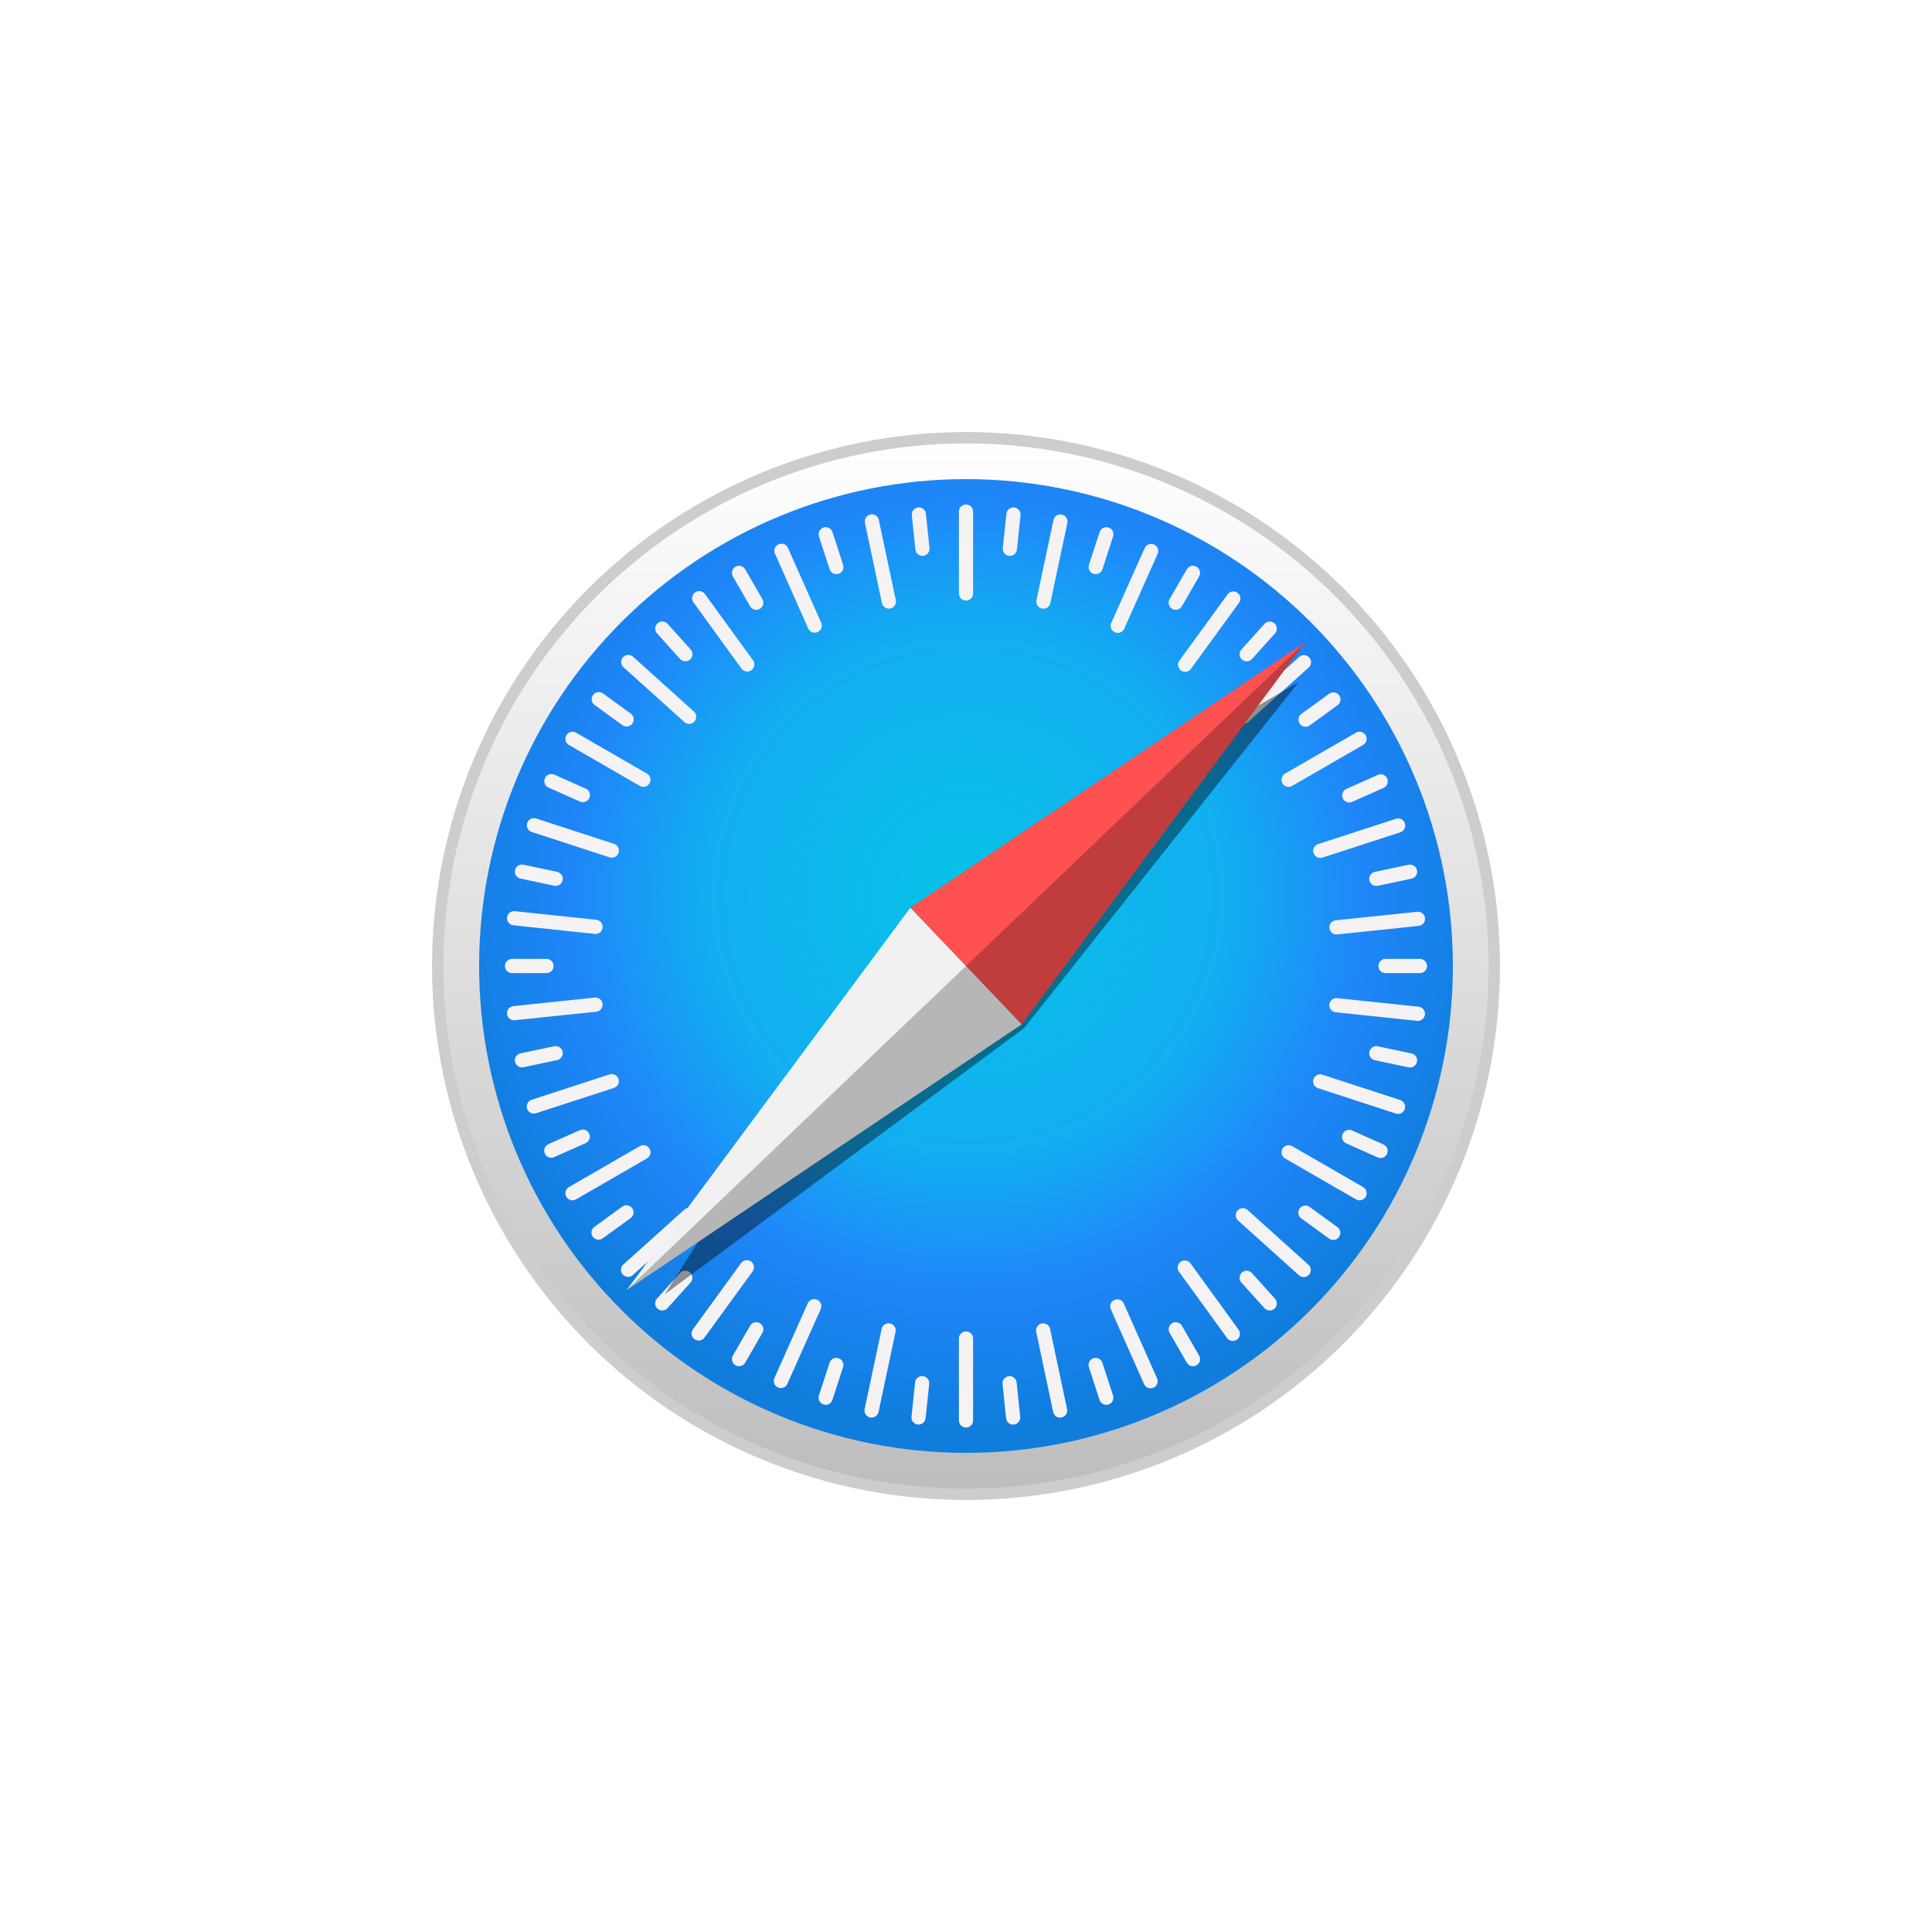
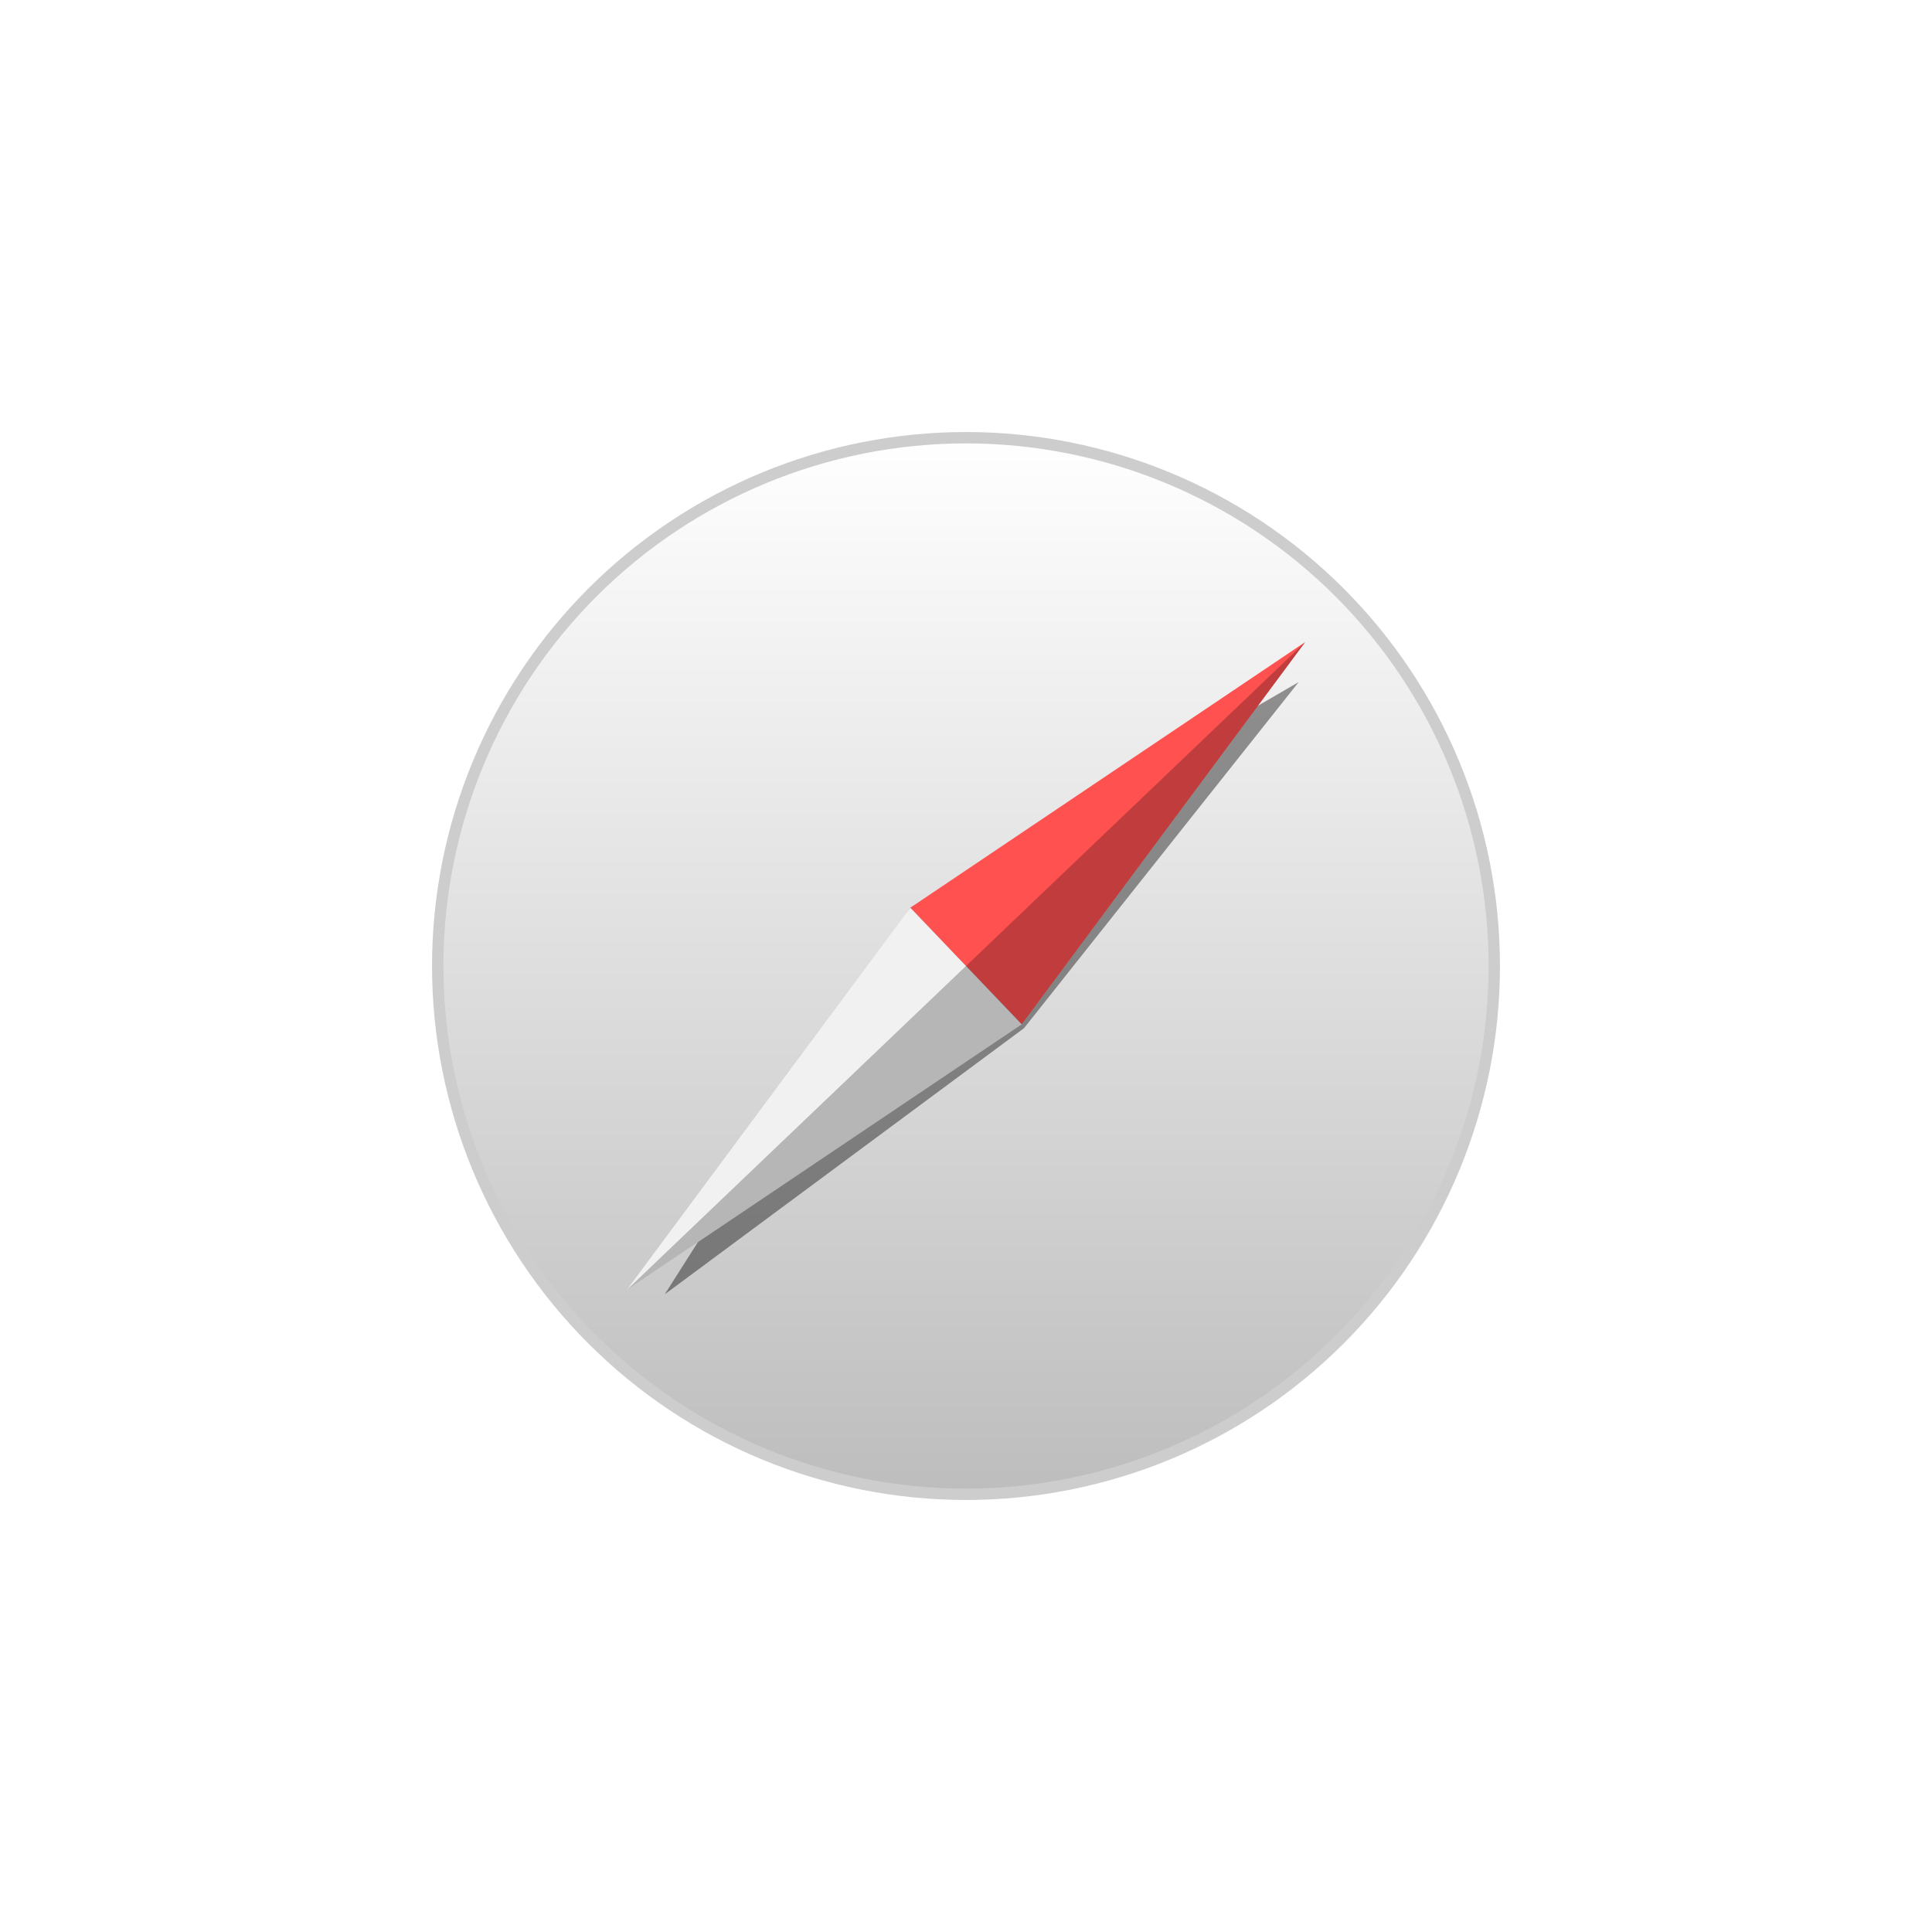
<svg xmlns="http://www.w3.org/2000/svg" width="128" height="128" viewBox="0 0 128 128" fill="none">
  <path d="M99 64C99 73.283 95.312 82.185 88.749 88.749C82.185 95.312 73.282 99 64 99C54.717 99 45.815 95.312 39.251 88.749C32.688 82.185 29 73.283 29 64C29 54.717 32.688 45.815 39.251 39.251C45.815 32.688 54.717 29 64 29C73.282 29 82.185 32.688 88.749 39.251C95.312 45.815 99 54.717 99 64Z" fill="url(#paint0_linear_247_26)" stroke="#CDCDCD" stroke-width="0.754" stroke-linecap="round" stroke-linejoin="round" />
-   <path d="M96.257 64C96.257 72.555 92.859 80.76 86.809 86.809C80.76 92.859 72.555 96.257 64 96.257C55.445 96.257 47.24 92.859 41.191 86.809C35.141 80.76 31.743 72.555 31.743 64C31.743 55.445 35.141 47.24 41.191 41.191C47.24 35.141 55.445 31.742 64 31.742C72.555 31.742 80.76 35.141 86.809 41.19C92.859 47.24 96.257 55.445 96.257 64Z" fill="url(#paint1_radial_247_26)" />
-   <path d="M64 33.425C63.938 33.425 63.877 33.437 63.82 33.46C63.763 33.484 63.711 33.518 63.667 33.562C63.623 33.606 63.589 33.658 63.565 33.715C63.542 33.772 63.529 33.833 63.53 33.895V39.32C63.529 39.382 63.542 39.443 63.565 39.5C63.589 39.557 63.623 39.609 63.667 39.653C63.711 39.696 63.763 39.731 63.82 39.755C63.877 39.778 63.938 39.79 64 39.79C64.062 39.79 64.123 39.778 64.18 39.755C64.237 39.731 64.289 39.696 64.333 39.653C64.377 39.609 64.411 39.557 64.435 39.5C64.458 39.443 64.47 39.382 64.47 39.32V33.895C64.47 33.833 64.458 33.772 64.435 33.715C64.411 33.658 64.376 33.606 64.333 33.562C64.289 33.518 64.237 33.484 64.18 33.46C64.123 33.437 64.062 33.425 64 33.425ZM60.923 33.619C60.892 33.616 60.859 33.616 60.828 33.62C60.766 33.626 60.707 33.644 60.652 33.674C60.598 33.703 60.55 33.743 60.511 33.791C60.472 33.839 60.443 33.894 60.425 33.953C60.408 34.013 60.402 34.075 60.409 34.136L60.646 36.406C60.652 36.467 60.67 36.527 60.7 36.581C60.729 36.635 60.769 36.683 60.817 36.722C60.865 36.761 60.92 36.79 60.98 36.808C61.039 36.825 61.101 36.831 61.162 36.825C61.224 36.818 61.283 36.8 61.338 36.77C61.392 36.741 61.44 36.701 61.479 36.653C61.518 36.605 61.547 36.55 61.565 36.491C61.582 36.431 61.588 36.369 61.581 36.308L61.344 34.038C61.333 33.931 61.285 33.83 61.209 33.754C61.132 33.677 61.031 33.63 60.923 33.619ZM67.098 33.621C66.99 33.632 66.889 33.679 66.813 33.756C66.736 33.832 66.688 33.933 66.677 34.041L66.438 36.31C66.432 36.371 66.437 36.433 66.455 36.493C66.472 36.552 66.501 36.607 66.54 36.655C66.579 36.703 66.627 36.743 66.681 36.773C66.736 36.802 66.795 36.821 66.857 36.827C66.918 36.833 66.981 36.828 67.04 36.81C67.099 36.793 67.154 36.764 67.202 36.725C67.25 36.686 67.29 36.638 67.32 36.584C67.349 36.529 67.367 36.47 67.374 36.408L67.612 34.139C67.619 34.077 67.613 34.015 67.596 33.956C67.578 33.897 67.549 33.841 67.51 33.793C67.471 33.745 67.423 33.706 67.369 33.676C67.315 33.647 67.255 33.628 67.194 33.622C67.162 33.619 67.13 33.618 67.098 33.621ZM57.763 34.077C57.693 34.078 57.624 34.093 57.561 34.124C57.498 34.154 57.443 34.198 57.399 34.252C57.355 34.306 57.324 34.37 57.307 34.438C57.291 34.506 57.291 34.577 57.305 34.645L58.428 39.952C58.441 40.013 58.466 40.07 58.501 40.121C58.535 40.172 58.58 40.216 58.632 40.249C58.684 40.283 58.742 40.306 58.802 40.317C58.863 40.329 58.926 40.328 58.986 40.315C59.047 40.302 59.104 40.278 59.155 40.243C59.206 40.208 59.249 40.163 59.283 40.111C59.317 40.06 59.34 40.002 59.351 39.941C59.363 39.88 59.362 39.818 59.349 39.758L58.225 34.45C58.203 34.344 58.145 34.249 58.061 34.181C57.976 34.113 57.871 34.077 57.763 34.077ZM70.259 34.082C70.15 34.081 70.045 34.118 69.961 34.185C69.876 34.254 69.818 34.349 69.796 34.455L68.668 39.761C68.655 39.821 68.654 39.884 68.666 39.945C68.677 40.005 68.7 40.063 68.734 40.115C68.767 40.167 68.811 40.212 68.862 40.246C68.913 40.282 68.97 40.306 69.031 40.319C69.091 40.332 69.154 40.333 69.214 40.321C69.275 40.31 69.333 40.287 69.385 40.254C69.437 40.22 69.481 40.176 69.516 40.125C69.551 40.074 69.576 40.017 69.588 39.956L70.716 34.65C70.731 34.582 70.73 34.511 70.714 34.443C70.698 34.375 70.666 34.312 70.623 34.257C70.579 34.203 70.523 34.159 70.46 34.129C70.397 34.098 70.328 34.082 70.259 34.082ZM54.746 34.928C54.684 34.922 54.62 34.93 54.561 34.95C54.502 34.969 54.447 34.999 54.401 35.039C54.353 35.079 54.315 35.128 54.287 35.183C54.259 35.238 54.242 35.298 54.237 35.36C54.232 35.421 54.24 35.483 54.259 35.542L54.964 37.712C54.983 37.771 55.013 37.826 55.053 37.873C55.093 37.92 55.142 37.958 55.197 37.986C55.252 38.015 55.313 38.032 55.374 38.036C55.436 38.041 55.498 38.034 55.556 38.014C55.615 37.995 55.67 37.965 55.717 37.925C55.764 37.885 55.803 37.836 55.831 37.781C55.859 37.726 55.876 37.666 55.88 37.604C55.885 37.542 55.878 37.48 55.858 37.422L55.153 35.252C55.125 35.163 55.071 35.086 54.999 35.028C54.926 34.971 54.839 34.936 54.746 34.928ZM73.258 34.929C73.166 34.937 73.078 34.972 73.005 35.029C72.933 35.087 72.879 35.165 72.851 35.253L72.145 37.423C72.126 37.481 72.119 37.543 72.124 37.605C72.128 37.667 72.145 37.727 72.173 37.782C72.201 37.837 72.24 37.886 72.287 37.926C72.334 37.966 72.388 37.996 72.447 38.015C72.506 38.035 72.568 38.042 72.629 38.037C72.691 38.032 72.751 38.016 72.806 37.987C72.861 37.959 72.91 37.921 72.95 37.874C72.99 37.827 73.021 37.772 73.04 37.714L73.746 35.543C73.765 35.484 73.772 35.423 73.767 35.361C73.763 35.299 73.746 35.239 73.718 35.184C73.69 35.129 73.651 35.08 73.604 35.04C73.557 35 73.502 34.97 73.444 34.951C73.384 34.931 73.321 34.924 73.258 34.929ZM51.764 36.02C51.701 36.021 51.639 36.035 51.581 36.06C51.525 36.085 51.474 36.121 51.431 36.166C51.389 36.211 51.355 36.264 51.333 36.321C51.311 36.379 51.3 36.44 51.302 36.502C51.304 36.564 51.317 36.625 51.343 36.681L53.546 41.638C53.571 41.695 53.607 41.746 53.652 41.788C53.696 41.831 53.749 41.864 53.807 41.886C53.864 41.909 53.926 41.919 53.988 41.918C54.049 41.916 54.11 41.902 54.167 41.877C54.223 41.852 54.274 41.816 54.317 41.771C54.359 41.727 54.393 41.674 54.415 41.616C54.437 41.559 54.448 41.497 54.446 41.435C54.444 41.373 54.431 41.313 54.406 41.256L52.202 36.299C52.165 36.215 52.103 36.143 52.025 36.093C51.947 36.043 51.856 36.018 51.764 36.02ZM76.274 36.036C76.182 36.034 76.091 36.06 76.013 36.109C75.935 36.159 75.873 36.231 75.835 36.315L73.626 41.269C73.6 41.326 73.586 41.386 73.585 41.448C73.583 41.51 73.593 41.572 73.615 41.629C73.638 41.687 73.671 41.74 73.713 41.785C73.756 41.829 73.807 41.865 73.864 41.89C73.92 41.916 73.981 41.929 74.042 41.931C74.104 41.933 74.166 41.922 74.223 41.9C74.281 41.878 74.334 41.845 74.379 41.802C74.424 41.76 74.459 41.709 74.484 41.652L76.695 36.698C76.72 36.642 76.734 36.581 76.736 36.519C76.737 36.458 76.727 36.396 76.705 36.338C76.683 36.281 76.649 36.228 76.607 36.183C76.564 36.138 76.513 36.102 76.457 36.077C76.399 36.052 76.337 36.038 76.274 36.036ZM48.995 37.484C48.902 37.478 48.808 37.499 48.727 37.547C48.674 37.578 48.627 37.618 48.589 37.667C48.551 37.717 48.524 37.773 48.508 37.832C48.492 37.892 48.488 37.954 48.496 38.015C48.504 38.077 48.524 38.136 48.555 38.189L49.696 40.165C49.727 40.219 49.768 40.266 49.817 40.303C49.866 40.341 49.922 40.369 49.981 40.385C50.041 40.401 50.103 40.405 50.165 40.397C50.226 40.389 50.285 40.368 50.339 40.337C50.392 40.307 50.439 40.266 50.477 40.217C50.514 40.167 50.542 40.112 50.558 40.052C50.574 39.992 50.578 39.93 50.57 39.869C50.562 39.807 50.542 39.748 50.511 39.695L49.37 37.719C49.331 37.652 49.277 37.596 49.212 37.555C49.147 37.514 49.072 37.49 48.995 37.484ZM79.005 37.484C78.928 37.49 78.853 37.514 78.788 37.555C78.723 37.596 78.669 37.652 78.63 37.719L77.489 39.695C77.458 39.748 77.438 39.807 77.43 39.869C77.422 39.93 77.426 39.992 77.442 40.052C77.458 40.112 77.486 40.168 77.523 40.217C77.561 40.266 77.608 40.307 77.662 40.337C77.715 40.368 77.774 40.389 77.835 40.397C77.897 40.405 77.959 40.401 78.019 40.385C78.078 40.369 78.134 40.341 78.183 40.303C78.232 40.266 78.273 40.219 78.304 40.165L79.445 38.189C79.476 38.136 79.496 38.077 79.504 38.015C79.513 37.954 79.508 37.892 79.492 37.832C79.476 37.772 79.449 37.716 79.411 37.667C79.374 37.618 79.326 37.577 79.273 37.547C79.192 37.499 79.098 37.478 79.005 37.484ZM46.307 39.161C46.213 39.164 46.122 39.196 46.047 39.251C45.996 39.287 45.954 39.333 45.922 39.385C45.889 39.438 45.868 39.496 45.858 39.557C45.848 39.619 45.851 39.681 45.865 39.741C45.88 39.801 45.906 39.858 45.942 39.908L49.127 44.299C49.164 44.349 49.209 44.391 49.262 44.424C49.315 44.456 49.373 44.478 49.434 44.487C49.495 44.497 49.558 44.495 49.618 44.48C49.678 44.466 49.734 44.44 49.784 44.403C49.834 44.367 49.877 44.321 49.909 44.269C49.942 44.216 49.963 44.157 49.973 44.096C49.983 44.035 49.98 43.973 49.966 43.913C49.951 43.853 49.925 43.796 49.889 43.746L46.703 39.355C46.658 39.293 46.599 39.242 46.529 39.209C46.46 39.175 46.384 39.158 46.307 39.161ZM81.727 39.185C81.65 39.182 81.573 39.198 81.504 39.232C81.435 39.266 81.375 39.316 81.33 39.379L78.139 43.765C78.102 43.815 78.076 43.872 78.061 43.932C78.047 43.992 78.044 44.054 78.054 44.115C78.064 44.176 78.085 44.235 78.118 44.288C78.15 44.34 78.192 44.386 78.242 44.422C78.292 44.459 78.349 44.485 78.409 44.5C78.469 44.514 78.531 44.517 78.592 44.507C78.653 44.498 78.712 44.476 78.765 44.444C78.817 44.411 78.863 44.369 78.899 44.319L82.091 39.932C82.127 39.882 82.153 39.826 82.168 39.766C82.182 39.706 82.185 39.643 82.175 39.582C82.165 39.521 82.144 39.463 82.112 39.41C82.079 39.357 82.037 39.312 81.987 39.275C81.911 39.22 81.821 39.188 81.727 39.185ZM43.904 41.176C43.842 41.173 43.78 41.182 43.722 41.203C43.664 41.223 43.61 41.255 43.564 41.297C43.518 41.338 43.481 41.388 43.454 41.444C43.428 41.5 43.412 41.56 43.409 41.622C43.406 41.684 43.415 41.745 43.435 41.803C43.456 41.862 43.488 41.915 43.529 41.961L45.056 43.657C45.097 43.703 45.148 43.741 45.203 43.767C45.259 43.794 45.319 43.809 45.381 43.813C45.443 43.816 45.505 43.807 45.563 43.786C45.621 43.766 45.675 43.733 45.72 43.692C45.766 43.651 45.804 43.601 45.831 43.545C45.857 43.489 45.873 43.429 45.876 43.367C45.879 43.305 45.87 43.244 45.849 43.185C45.829 43.127 45.797 43.074 45.755 43.028L44.229 41.332C44.187 41.286 44.138 41.248 44.082 41.222C44.026 41.195 43.965 41.18 43.904 41.176ZM84.1 41.18C83.975 41.186 83.858 41.242 83.775 41.335L82.248 43.031C82.207 43.077 82.174 43.13 82.154 43.188C82.133 43.247 82.124 43.309 82.127 43.37C82.13 43.432 82.146 43.492 82.172 43.548C82.199 43.604 82.237 43.654 82.283 43.695C82.329 43.737 82.382 43.769 82.44 43.789C82.499 43.81 82.56 43.819 82.622 43.816C82.684 43.813 82.744 43.797 82.8 43.77C82.856 43.744 82.906 43.706 82.947 43.66L84.474 41.965C84.515 41.919 84.547 41.865 84.568 41.807C84.589 41.749 84.598 41.687 84.594 41.625C84.591 41.564 84.576 41.503 84.549 41.447C84.522 41.392 84.485 41.342 84.439 41.3C84.393 41.259 84.34 41.227 84.281 41.206C84.223 41.185 84.161 41.176 84.1 41.18ZM41.6 43.389C41.539 43.392 41.478 43.407 41.423 43.434C41.367 43.461 41.317 43.498 41.276 43.544C41.234 43.59 41.202 43.644 41.182 43.702C41.161 43.76 41.152 43.822 41.155 43.883C41.158 43.945 41.174 44.006 41.2 44.062C41.227 44.117 41.265 44.167 41.311 44.208L45.342 47.838C45.388 47.879 45.442 47.911 45.5 47.932C45.558 47.953 45.62 47.962 45.682 47.958C45.743 47.955 45.804 47.94 45.86 47.913C45.915 47.886 45.965 47.849 46.007 47.803C46.048 47.757 46.08 47.703 46.101 47.645C46.121 47.587 46.13 47.525 46.127 47.464C46.124 47.402 46.109 47.342 46.082 47.286C46.055 47.23 46.018 47.18 45.972 47.139L41.94 43.509C41.894 43.468 41.84 43.436 41.782 43.415C41.724 43.395 41.662 43.385 41.6 43.389ZM86.414 43.405C86.352 43.401 86.29 43.41 86.232 43.431C86.174 43.451 86.12 43.483 86.074 43.525L82.04 47.151C81.994 47.193 81.957 47.243 81.93 47.298C81.903 47.354 81.888 47.414 81.885 47.476C81.881 47.538 81.89 47.6 81.911 47.658C81.931 47.716 81.963 47.77 82.005 47.816C82.046 47.862 82.096 47.899 82.152 47.926C82.207 47.953 82.268 47.968 82.33 47.971C82.391 47.975 82.453 47.966 82.511 47.945C82.57 47.924 82.623 47.892 82.669 47.851L86.704 44.224C86.749 44.183 86.787 44.133 86.814 44.078C86.84 44.022 86.856 43.961 86.859 43.9C86.862 43.838 86.853 43.776 86.833 43.718C86.812 43.66 86.78 43.606 86.739 43.56C86.698 43.514 86.648 43.477 86.592 43.45C86.536 43.423 86.476 43.408 86.414 43.405ZM39.685 45.852C39.608 45.849 39.532 45.865 39.463 45.899C39.393 45.933 39.334 45.983 39.288 46.045C39.252 46.095 39.226 46.152 39.211 46.212C39.197 46.272 39.194 46.335 39.204 46.396C39.214 46.457 39.235 46.515 39.268 46.568C39.3 46.62 39.343 46.666 39.393 46.703L41.239 48.044C41.288 48.08 41.345 48.106 41.405 48.121C41.465 48.135 41.528 48.138 41.589 48.128C41.65 48.118 41.708 48.097 41.761 48.065C41.814 48.032 41.859 47.99 41.895 47.94C41.932 47.89 41.958 47.833 41.973 47.773C41.987 47.713 41.99 47.651 41.98 47.59C41.97 47.529 41.949 47.47 41.916 47.417C41.884 47.365 41.842 47.319 41.792 47.283L39.946 45.941C39.87 45.886 39.779 45.855 39.685 45.852ZM88.327 45.869C88.234 45.872 88.143 45.903 88.067 45.958L86.22 47.298C86.17 47.334 86.128 47.38 86.095 47.433C86.063 47.486 86.041 47.544 86.032 47.605C86.022 47.666 86.024 47.728 86.039 47.789C86.053 47.849 86.079 47.905 86.116 47.955C86.152 48.005 86.198 48.048 86.25 48.08C86.303 48.113 86.362 48.134 86.422 48.144C86.484 48.154 86.546 48.151 86.606 48.137C86.666 48.122 86.723 48.096 86.773 48.06L88.62 46.72C88.67 46.684 88.712 46.638 88.745 46.585C88.777 46.532 88.799 46.474 88.808 46.413C88.818 46.352 88.816 46.29 88.801 46.23C88.787 46.169 88.76 46.113 88.724 46.063C88.679 46.001 88.619 45.95 88.55 45.916C88.481 45.882 88.404 45.866 88.327 45.869ZM37.895 48.478C37.819 48.484 37.744 48.508 37.679 48.549C37.614 48.59 37.559 48.646 37.521 48.713C37.49 48.766 37.47 48.825 37.462 48.887C37.454 48.948 37.458 49.01 37.474 49.07C37.49 49.13 37.517 49.185 37.555 49.234C37.593 49.283 37.64 49.325 37.693 49.355L42.391 52.068C42.445 52.099 42.504 52.119 42.565 52.127C42.626 52.135 42.688 52.131 42.748 52.115C42.808 52.099 42.864 52.072 42.913 52.034C42.962 51.996 43.003 51.949 43.034 51.896C43.065 51.842 43.085 51.783 43.093 51.722C43.101 51.661 43.097 51.598 43.081 51.539C43.065 51.479 43.038 51.423 43 51.374C42.962 51.325 42.915 51.284 42.862 51.253L38.164 48.541C38.083 48.494 37.989 48.472 37.895 48.478ZM90.105 48.478C90.011 48.472 89.918 48.493 89.836 48.541L85.139 51.253C85.085 51.284 85.038 51.325 85 51.374C84.963 51.423 84.935 51.479 84.919 51.539C84.903 51.598 84.899 51.661 84.907 51.722C84.915 51.783 84.936 51.842 84.966 51.896C84.997 51.949 85.038 51.996 85.087 52.034C85.136 52.072 85.192 52.099 85.252 52.115C85.312 52.131 85.374 52.135 85.435 52.127C85.496 52.119 85.555 52.099 85.609 52.068L90.307 49.355C90.361 49.325 90.408 49.284 90.445 49.235C90.483 49.186 90.511 49.13 90.527 49.07C90.543 49.01 90.547 48.948 90.538 48.887C90.53 48.825 90.51 48.766 90.479 48.713C90.441 48.646 90.386 48.59 90.321 48.549C90.256 48.508 90.181 48.484 90.105 48.478ZM36.542 51.279C36.45 51.276 36.359 51.302 36.281 51.352C36.203 51.401 36.141 51.473 36.104 51.557C36.078 51.614 36.064 51.675 36.063 51.736C36.061 51.798 36.071 51.86 36.093 51.917C36.116 51.975 36.149 52.028 36.191 52.073C36.234 52.118 36.285 52.154 36.342 52.179L38.426 53.108C38.482 53.134 38.543 53.148 38.605 53.149C38.666 53.151 38.728 53.141 38.786 53.118C38.843 53.096 38.896 53.063 38.941 53.02C38.986 52.978 39.022 52.927 39.047 52.87C39.072 52.814 39.086 52.753 39.088 52.691C39.089 52.63 39.079 52.568 39.057 52.51C39.035 52.453 39.001 52.4 38.959 52.355C38.916 52.31 38.865 52.274 38.809 52.249L36.725 51.32C36.667 51.294 36.605 51.28 36.542 51.279ZM91.467 51.298C91.404 51.299 91.342 51.313 91.284 51.339L89.2 52.267C89.143 52.292 89.092 52.328 89.049 52.373C89.007 52.417 88.974 52.47 88.951 52.528C88.929 52.586 88.919 52.647 88.92 52.709C88.922 52.771 88.936 52.831 88.961 52.888C88.986 52.944 89.022 52.995 89.067 53.038C89.112 53.081 89.165 53.114 89.222 53.136C89.28 53.158 89.341 53.169 89.403 53.167C89.465 53.166 89.526 53.152 89.582 53.126L91.667 52.198C91.723 52.173 91.774 52.137 91.817 52.093C91.859 52.048 91.893 51.995 91.915 51.937C91.937 51.88 91.948 51.818 91.946 51.756C91.944 51.694 91.93 51.634 91.905 51.577C91.868 51.493 91.806 51.421 91.728 51.371C91.65 51.322 91.559 51.296 91.467 51.298ZM35.336 54.205C35.244 54.213 35.156 54.248 35.084 54.305C35.011 54.363 34.958 54.44 34.929 54.528C34.91 54.587 34.902 54.649 34.907 54.711C34.912 54.772 34.929 54.832 34.957 54.887C34.985 54.943 35.023 54.992 35.07 55.032C35.117 55.072 35.172 55.102 35.23 55.121L40.388 56.802C40.447 56.821 40.509 56.829 40.571 56.824C40.632 56.819 40.692 56.802 40.748 56.774C40.803 56.746 40.852 56.708 40.892 56.661C40.932 56.614 40.962 56.559 40.981 56.5C41.001 56.442 41.008 56.38 41.003 56.318C40.999 56.257 40.982 56.196 40.954 56.141C40.926 56.086 40.887 56.037 40.84 55.997C40.793 55.957 40.739 55.927 40.68 55.908L35.522 54.227C35.462 54.207 35.399 54.2 35.336 54.205ZM92.671 54.225C92.608 54.22 92.545 54.227 92.485 54.247L87.326 55.924C87.267 55.943 87.213 55.973 87.166 56.014C87.119 56.054 87.08 56.103 87.052 56.158C87.024 56.213 87.007 56.273 87.002 56.334C86.998 56.396 87.005 56.458 87.024 56.517C87.043 56.575 87.074 56.63 87.114 56.677C87.154 56.724 87.203 56.763 87.258 56.791C87.313 56.819 87.373 56.836 87.435 56.84C87.496 56.845 87.558 56.838 87.617 56.818L92.776 55.142C92.835 55.123 92.889 55.092 92.936 55.052C92.983 55.012 93.022 54.963 93.05 54.908C93.078 54.853 93.095 54.793 93.1 54.731C93.104 54.669 93.097 54.608 93.078 54.549C93.049 54.461 92.996 54.383 92.923 54.325C92.851 54.268 92.763 54.233 92.671 54.225ZM34.585 57.277C34.476 57.276 34.371 57.313 34.287 57.381C34.202 57.449 34.144 57.544 34.122 57.65C34.109 57.71 34.108 57.773 34.119 57.834C34.13 57.894 34.153 57.952 34.187 58.004C34.221 58.056 34.264 58.101 34.315 58.136C34.366 58.17 34.424 58.195 34.484 58.208L36.716 58.682C36.776 58.695 36.839 58.696 36.9 58.685C36.961 58.674 37.018 58.651 37.07 58.617C37.122 58.583 37.167 58.54 37.202 58.489C37.237 58.438 37.261 58.38 37.274 58.32C37.287 58.259 37.288 58.197 37.277 58.136C37.265 58.075 37.242 58.017 37.209 57.966C37.175 57.914 37.131 57.869 37.08 57.834C37.029 57.799 36.972 57.775 36.912 57.762L34.68 57.288C34.648 57.281 34.617 57.277 34.585 57.277ZM93.416 57.282C93.385 57.282 93.353 57.286 93.322 57.292L91.089 57.766C91.029 57.779 90.972 57.803 90.921 57.838C90.87 57.873 90.826 57.918 90.793 57.969C90.759 58.021 90.736 58.079 90.725 58.14C90.713 58.201 90.714 58.263 90.727 58.323C90.74 58.384 90.764 58.441 90.799 58.492C90.834 58.543 90.879 58.587 90.931 58.62C90.983 58.654 91.04 58.677 91.101 58.689C91.162 58.7 91.225 58.699 91.285 58.686L93.517 58.212C93.577 58.199 93.635 58.175 93.686 58.14C93.737 58.105 93.78 58.06 93.814 58.008C93.848 57.956 93.871 57.898 93.882 57.838C93.893 57.777 93.892 57.715 93.879 57.654C93.857 57.548 93.799 57.453 93.714 57.385C93.63 57.317 93.525 57.281 93.416 57.282ZM34.016 60.367C33.908 60.378 33.807 60.425 33.73 60.501C33.654 60.578 33.605 60.678 33.594 60.786C33.588 60.847 33.593 60.91 33.611 60.969C33.628 61.028 33.657 61.084 33.696 61.132C33.735 61.18 33.783 61.219 33.837 61.249C33.891 61.279 33.951 61.297 34.013 61.303L39.407 61.874C39.469 61.88 39.531 61.875 39.59 61.857C39.649 61.84 39.705 61.811 39.753 61.772C39.801 61.733 39.841 61.685 39.87 61.631C39.9 61.576 39.918 61.517 39.925 61.455C39.931 61.394 39.925 61.332 39.908 61.272C39.891 61.213 39.862 61.158 39.823 61.11C39.784 61.062 39.736 61.022 39.681 60.992C39.627 60.963 39.568 60.944 39.506 60.938L34.111 60.368C34.08 60.364 34.048 60.364 34.016 60.367ZM93.989 60.408C93.957 60.404 93.925 60.404 93.893 60.408L88.498 60.971C88.437 60.978 88.377 60.996 88.323 61.025C88.268 61.055 88.22 61.095 88.181 61.143C88.142 61.191 88.113 61.246 88.096 61.305C88.078 61.364 88.073 61.426 88.079 61.488C88.085 61.549 88.104 61.609 88.133 61.663C88.162 61.718 88.202 61.766 88.25 61.805C88.298 61.844 88.354 61.873 88.413 61.89C88.472 61.908 88.534 61.913 88.596 61.907L93.991 61.344C94.052 61.337 94.112 61.319 94.166 61.29C94.221 61.26 94.269 61.221 94.308 61.172C94.347 61.124 94.376 61.069 94.393 61.01C94.411 60.951 94.417 60.889 94.41 60.827C94.399 60.719 94.351 60.619 94.274 60.542C94.198 60.466 94.097 60.418 93.989 60.408ZM33.925 63.53C33.863 63.53 33.802 63.542 33.744 63.566C33.687 63.59 33.635 63.624 33.592 63.668C33.548 63.712 33.513 63.764 33.49 63.821C33.466 63.878 33.454 63.939 33.454 64.001C33.454 64.063 33.466 64.124 33.49 64.181C33.513 64.238 33.548 64.29 33.592 64.334C33.636 64.377 33.687 64.412 33.745 64.436C33.802 64.459 33.863 64.471 33.925 64.471H36.206C36.268 64.471 36.33 64.459 36.387 64.435C36.444 64.412 36.496 64.377 36.539 64.334C36.583 64.29 36.618 64.238 36.641 64.181C36.665 64.124 36.677 64.062 36.677 64.001C36.677 63.939 36.665 63.878 36.641 63.821C36.618 63.763 36.583 63.712 36.539 63.668C36.496 63.624 36.444 63.589 36.387 63.566C36.33 63.542 36.268 63.53 36.206 63.53L33.925 63.53ZM91.793 63.53C91.732 63.53 91.671 63.542 91.613 63.566C91.556 63.59 91.504 63.624 91.461 63.668C91.417 63.712 91.382 63.764 91.359 63.821C91.335 63.878 91.323 63.939 91.323 64.001C91.323 64.063 91.335 64.124 91.359 64.181C91.382 64.238 91.417 64.29 91.461 64.334C91.504 64.377 91.556 64.412 91.613 64.436C91.671 64.459 91.732 64.471 91.793 64.471H94.075C94.137 64.471 94.198 64.459 94.255 64.435C94.313 64.412 94.365 64.377 94.408 64.334C94.452 64.29 94.487 64.238 94.51 64.181C94.534 64.124 94.546 64.062 94.546 64.001C94.546 63.939 94.534 63.878 94.51 63.821C94.487 63.763 94.452 63.712 94.408 63.668C94.365 63.624 94.313 63.589 94.255 63.566C94.198 63.542 94.137 63.53 94.075 63.53L91.793 63.53ZM39.5 66.094C39.468 66.091 39.436 66.091 39.404 66.094L34.009 66.658C33.947 66.664 33.888 66.682 33.833 66.712C33.779 66.741 33.731 66.781 33.692 66.829C33.653 66.877 33.624 66.932 33.606 66.991C33.589 67.05 33.583 67.113 33.59 67.174C33.596 67.236 33.614 67.295 33.644 67.35C33.673 67.404 33.713 67.452 33.761 67.491C33.809 67.53 33.864 67.559 33.923 67.576C33.983 67.594 34.045 67.6 34.106 67.593L39.502 67.03C39.563 67.024 39.623 67.005 39.677 66.976C39.732 66.947 39.78 66.907 39.819 66.859C39.858 66.811 39.887 66.755 39.904 66.696C39.922 66.637 39.927 66.575 39.921 66.513C39.91 66.406 39.862 66.305 39.785 66.229C39.708 66.152 39.608 66.105 39.5 66.094ZM88.497 66.127C88.389 66.138 88.288 66.185 88.212 66.261C88.135 66.338 88.087 66.438 88.076 66.546C88.069 66.608 88.075 66.67 88.092 66.729C88.109 66.788 88.138 66.844 88.177 66.892C88.216 66.94 88.264 66.98 88.318 67.009C88.373 67.038 88.432 67.057 88.494 67.063L93.888 67.634C93.95 67.64 94.012 67.635 94.071 67.617C94.131 67.6 94.186 67.571 94.234 67.532C94.282 67.493 94.322 67.445 94.351 67.391C94.381 67.336 94.399 67.277 94.406 67.215C94.412 67.154 94.407 67.092 94.389 67.032C94.372 66.973 94.343 66.918 94.304 66.87C94.265 66.822 94.217 66.782 94.163 66.752C94.109 66.723 94.049 66.705 93.987 66.698L88.593 66.128C88.561 66.124 88.529 66.124 88.497 66.127ZM36.81 69.305C36.778 69.305 36.747 69.308 36.715 69.315L34.483 69.789C34.423 69.802 34.365 69.826 34.314 69.861C34.264 69.896 34.22 69.941 34.186 69.993C34.153 70.044 34.129 70.102 34.118 70.163C34.107 70.224 34.108 70.286 34.121 70.347C34.134 70.407 34.158 70.465 34.193 70.516C34.228 70.567 34.273 70.61 34.325 70.644C34.376 70.677 34.434 70.701 34.495 70.712C34.556 70.723 34.618 70.722 34.679 70.709L36.911 70.235C36.971 70.222 37.029 70.198 37.08 70.163C37.131 70.128 37.174 70.083 37.208 70.031C37.242 69.98 37.265 69.922 37.276 69.861C37.287 69.8 37.286 69.738 37.273 69.677C37.251 69.571 37.193 69.476 37.108 69.408C37.024 69.34 36.919 69.304 36.81 69.305ZM91.189 69.309C91.081 69.308 90.975 69.345 90.891 69.413C90.807 69.481 90.749 69.576 90.726 69.682C90.713 69.742 90.712 69.805 90.724 69.865C90.735 69.926 90.758 69.984 90.791 70.036C90.825 70.088 90.868 70.132 90.919 70.167C90.97 70.202 91.028 70.227 91.088 70.24L93.32 70.714C93.381 70.727 93.443 70.728 93.504 70.717C93.565 70.706 93.623 70.683 93.675 70.649C93.726 70.615 93.771 70.572 93.806 70.521C93.841 70.47 93.866 70.412 93.878 70.352C93.891 70.291 93.892 70.229 93.881 70.168C93.87 70.108 93.847 70.049 93.813 69.998C93.779 69.946 93.736 69.901 93.685 69.866C93.634 69.831 93.576 69.807 93.516 69.794L91.284 69.32C91.253 69.313 91.221 69.309 91.189 69.309ZM40.569 71.162C40.506 71.156 40.443 71.163 40.383 71.183L35.224 72.86C35.165 72.879 35.111 72.91 35.064 72.95C35.017 72.99 34.978 73.039 34.95 73.094C34.922 73.149 34.905 73.209 34.901 73.27C34.896 73.332 34.903 73.394 34.922 73.453C34.941 73.512 34.972 73.566 35.012 73.613C35.052 73.66 35.101 73.699 35.156 73.727C35.211 73.755 35.271 73.772 35.333 73.777C35.394 73.781 35.456 73.774 35.515 73.755L40.674 72.078C40.733 72.059 40.787 72.028 40.834 71.988C40.881 71.948 40.92 71.899 40.948 71.844C40.976 71.789 40.993 71.729 40.998 71.667C41.002 71.606 40.995 71.544 40.976 71.485C40.947 71.397 40.894 71.319 40.821 71.262C40.749 71.204 40.661 71.169 40.569 71.162ZM87.426 71.178C87.334 71.186 87.246 71.221 87.173 71.278C87.101 71.336 87.047 71.413 87.019 71.501C86.999 71.56 86.992 71.622 86.997 71.684C87.001 71.745 87.018 71.805 87.046 71.86C87.074 71.915 87.113 71.965 87.16 72.005C87.207 72.045 87.261 72.075 87.32 72.094L92.478 73.775C92.537 73.794 92.599 73.802 92.66 73.797C92.722 73.792 92.782 73.775 92.837 73.747C92.892 73.719 92.941 73.681 92.981 73.634C93.022 73.587 93.052 73.532 93.071 73.473C93.09 73.415 93.098 73.353 93.093 73.291C93.088 73.23 93.071 73.169 93.043 73.114C93.015 73.059 92.977 73.01 92.93 72.97C92.883 72.93 92.828 72.9 92.769 72.88L87.612 71.2C87.552 71.18 87.489 71.173 87.426 71.178ZM38.6 74.835C38.537 74.836 38.475 74.85 38.418 74.875L36.333 75.803C36.276 75.829 36.225 75.865 36.183 75.909C36.14 75.954 36.107 76.007 36.085 76.064C36.063 76.122 36.052 76.184 36.054 76.245C36.056 76.307 36.069 76.368 36.095 76.424C36.12 76.481 36.156 76.532 36.2 76.575C36.245 76.617 36.298 76.65 36.356 76.673C36.413 76.695 36.475 76.705 36.537 76.704C36.598 76.702 36.659 76.688 36.716 76.663L38.8 75.735C38.857 75.71 38.908 75.674 38.95 75.629C38.993 75.584 39.026 75.531 39.048 75.474C39.071 75.416 39.081 75.355 39.08 75.293C39.078 75.231 39.064 75.17 39.039 75.114C39.001 75.029 38.94 74.958 38.862 74.908C38.784 74.858 38.693 74.833 38.6 74.835ZM89.392 74.853C89.299 74.85 89.209 74.876 89.13 74.925C89.052 74.975 88.991 75.047 88.953 75.131C88.928 75.188 88.914 75.249 88.912 75.31C88.911 75.372 88.921 75.434 88.943 75.491C88.965 75.549 88.999 75.602 89.041 75.647C89.084 75.692 89.135 75.727 89.191 75.752L91.275 76.682C91.332 76.707 91.392 76.721 91.454 76.723C91.516 76.725 91.577 76.714 91.635 76.692C91.693 76.67 91.746 76.637 91.79 76.594C91.835 76.552 91.871 76.501 91.896 76.444C91.922 76.388 91.936 76.327 91.937 76.265C91.939 76.203 91.928 76.142 91.906 76.084C91.884 76.026 91.851 75.974 91.808 75.929C91.766 75.884 91.715 75.848 91.658 75.823L89.575 74.894C89.517 74.868 89.455 74.854 89.392 74.853ZM42.659 75.872C42.566 75.865 42.472 75.887 42.391 75.934L37.693 78.646C37.64 78.677 37.593 78.718 37.555 78.767C37.517 78.816 37.49 78.872 37.474 78.932C37.458 78.992 37.454 79.054 37.462 79.115C37.47 79.176 37.49 79.235 37.521 79.289C37.552 79.342 37.593 79.389 37.642 79.427C37.691 79.465 37.747 79.492 37.807 79.508C37.866 79.524 37.928 79.528 37.99 79.52C38.051 79.512 38.11 79.492 38.163 79.461L42.861 76.749C42.915 76.718 42.962 76.677 42.999 76.628C43.037 76.579 43.065 76.523 43.081 76.463C43.097 76.403 43.101 76.341 43.093 76.28C43.084 76.219 43.064 76.16 43.033 76.106C42.995 76.039 42.941 75.983 42.876 75.942C42.81 75.901 42.736 75.877 42.659 75.872ZM85.341 75.872C85.264 75.877 85.189 75.901 85.124 75.942C85.059 75.983 85.005 76.039 84.966 76.106C84.935 76.159 84.915 76.219 84.907 76.28C84.899 76.341 84.903 76.403 84.919 76.463C84.935 76.523 84.963 76.579 85 76.628C85.038 76.677 85.085 76.718 85.138 76.749L89.836 79.461C89.89 79.492 89.949 79.512 90.01 79.52C90.071 79.528 90.134 79.524 90.193 79.508C90.253 79.492 90.309 79.465 90.358 79.427C90.407 79.389 90.448 79.342 90.479 79.289C90.51 79.235 90.53 79.176 90.538 79.115C90.546 79.054 90.542 78.992 90.526 78.932C90.51 78.872 90.483 78.816 90.445 78.767C90.407 78.718 90.36 78.677 90.307 78.646L85.609 75.934C85.528 75.887 85.434 75.865 85.341 75.872ZM41.487 79.852C41.394 79.855 41.303 79.887 41.227 79.942L39.38 81.282C39.33 81.318 39.288 81.364 39.255 81.416C39.223 81.469 39.201 81.528 39.191 81.589C39.182 81.65 39.184 81.712 39.199 81.772C39.213 81.832 39.239 81.889 39.276 81.939C39.312 81.989 39.358 82.031 39.41 82.064C39.463 82.096 39.521 82.118 39.582 82.127C39.644 82.137 39.706 82.135 39.766 82.12C39.826 82.106 39.883 82.08 39.932 82.043L41.78 80.703C41.83 80.667 41.872 80.621 41.905 80.569C41.937 80.516 41.959 80.457 41.968 80.397C41.978 80.335 41.976 80.273 41.961 80.213C41.947 80.153 41.921 80.096 41.884 80.046C41.839 79.984 41.779 79.933 41.71 79.9C41.641 79.866 41.565 79.849 41.487 79.852ZM86.501 79.868C86.424 79.865 86.348 79.881 86.278 79.915C86.209 79.949 86.15 79.999 86.104 80.062C86.068 80.112 86.042 80.168 86.027 80.228C86.013 80.288 86.01 80.351 86.02 80.412C86.03 80.473 86.051 80.531 86.084 80.584C86.116 80.637 86.158 80.683 86.209 80.719L88.055 82.06C88.105 82.097 88.161 82.123 88.221 82.137C88.281 82.152 88.344 82.154 88.405 82.145C88.466 82.135 88.524 82.113 88.577 82.081C88.629 82.049 88.675 82.006 88.711 81.956C88.748 81.906 88.774 81.85 88.788 81.789C88.803 81.729 88.805 81.667 88.796 81.606C88.786 81.545 88.765 81.487 88.732 81.434C88.7 81.381 88.658 81.335 88.608 81.299L86.761 79.958C86.686 79.903 86.595 79.871 86.501 79.868ZM45.67 80.03C45.609 80.027 45.547 80.036 45.489 80.056C45.43 80.077 45.377 80.109 45.331 80.15L41.297 83.777C41.251 83.818 41.213 83.868 41.186 83.924C41.16 83.98 41.144 84.04 41.141 84.102C41.138 84.163 41.147 84.225 41.167 84.284C41.188 84.342 41.22 84.395 41.261 84.441C41.303 84.487 41.352 84.525 41.408 84.551C41.464 84.578 41.524 84.594 41.586 84.597C41.648 84.6 41.709 84.591 41.768 84.571C41.826 84.55 41.88 84.518 41.925 84.477L45.96 80.85C46.006 80.809 46.043 80.759 46.07 80.703C46.097 80.647 46.112 80.587 46.115 80.525C46.119 80.463 46.11 80.402 46.089 80.344C46.068 80.285 46.036 80.232 45.995 80.186C45.954 80.14 45.904 80.102 45.848 80.076C45.792 80.049 45.732 80.034 45.67 80.03ZM82.318 80.043C82.194 80.05 82.077 80.106 81.993 80.199C81.952 80.244 81.92 80.298 81.899 80.356C81.878 80.415 81.869 80.476 81.873 80.538C81.876 80.6 81.891 80.66 81.918 80.716C81.945 80.772 81.982 80.822 82.028 80.863L86.06 84.492C86.106 84.534 86.159 84.566 86.218 84.586C86.276 84.607 86.338 84.616 86.399 84.613C86.461 84.609 86.522 84.594 86.577 84.567C86.633 84.541 86.683 84.503 86.724 84.457C86.766 84.412 86.798 84.358 86.818 84.3C86.839 84.242 86.848 84.18 86.845 84.118C86.841 84.056 86.826 83.996 86.799 83.94C86.773 83.884 86.735 83.834 86.689 83.793L82.657 80.164C82.612 80.122 82.558 80.09 82.5 80.07C82.442 80.049 82.38 80.04 82.318 80.043ZM49.498 83.488C49.421 83.486 49.344 83.502 49.275 83.535C49.206 83.569 49.146 83.62 49.101 83.682L45.91 88.069C45.873 88.119 45.847 88.175 45.832 88.235C45.818 88.295 45.815 88.358 45.825 88.419C45.834 88.48 45.856 88.538 45.888 88.591C45.921 88.644 45.963 88.689 46.013 88.726C46.063 88.762 46.12 88.788 46.18 88.803C46.24 88.817 46.302 88.82 46.363 88.81C46.424 88.801 46.483 88.779 46.535 88.747C46.588 88.715 46.634 88.672 46.67 88.622L49.861 84.235C49.898 84.186 49.924 84.129 49.939 84.069C49.953 84.009 49.956 83.947 49.946 83.885C49.937 83.824 49.915 83.766 49.883 83.713C49.85 83.66 49.808 83.615 49.758 83.578C49.682 83.523 49.592 83.492 49.498 83.488ZM78.476 83.508C78.382 83.511 78.292 83.543 78.216 83.598C78.166 83.634 78.123 83.68 78.091 83.732C78.059 83.785 78.037 83.843 78.027 83.904C78.017 83.966 78.02 84.028 78.034 84.088C78.049 84.148 78.075 84.205 78.111 84.254L81.297 88.646C81.333 88.696 81.379 88.738 81.431 88.77C81.484 88.803 81.542 88.825 81.603 88.834C81.664 88.844 81.727 88.842 81.787 88.827C81.847 88.813 81.903 88.787 81.954 88.75C82.004 88.714 82.046 88.668 82.079 88.616C82.111 88.563 82.132 88.504 82.142 88.443C82.152 88.382 82.15 88.32 82.135 88.26C82.121 88.2 82.094 88.143 82.058 88.093L78.873 83.702C78.828 83.64 78.768 83.589 78.699 83.555C78.629 83.522 78.553 83.505 78.476 83.508ZM45.378 84.186C45.254 84.192 45.137 84.248 45.053 84.341L43.526 86.037C43.485 86.083 43.453 86.136 43.432 86.195C43.412 86.253 43.403 86.315 43.406 86.376C43.409 86.438 43.425 86.499 43.451 86.554C43.478 86.61 43.515 86.66 43.561 86.701C43.607 86.743 43.661 86.775 43.719 86.795C43.777 86.816 43.839 86.825 43.901 86.822C43.962 86.819 44.023 86.803 44.078 86.776C44.134 86.75 44.184 86.712 44.225 86.666L45.752 84.971C45.794 84.925 45.826 84.871 45.846 84.813C45.867 84.755 45.876 84.693 45.873 84.631C45.87 84.57 45.854 84.509 45.828 84.453C45.801 84.397 45.764 84.347 45.718 84.306C45.672 84.265 45.618 84.233 45.56 84.212C45.502 84.191 45.44 84.182 45.378 84.186ZM82.619 84.188C82.557 84.184 82.496 84.193 82.437 84.214C82.379 84.235 82.326 84.267 82.28 84.308C82.234 84.35 82.197 84.4 82.17 84.455C82.143 84.511 82.128 84.572 82.124 84.633C82.121 84.695 82.13 84.757 82.151 84.815C82.172 84.873 82.204 84.927 82.245 84.972L83.772 86.669C83.813 86.715 83.863 86.752 83.918 86.779C83.974 86.805 84.035 86.821 84.096 86.824C84.158 86.827 84.22 86.818 84.278 86.798C84.336 86.777 84.39 86.745 84.436 86.704C84.482 86.662 84.519 86.612 84.546 86.556C84.573 86.501 84.588 86.44 84.591 86.379C84.594 86.317 84.585 86.255 84.565 86.197C84.544 86.138 84.512 86.085 84.471 86.039L82.944 84.343C82.903 84.297 82.853 84.26 82.797 84.233C82.741 84.206 82.681 84.191 82.619 84.188ZM53.954 86.069C53.862 86.067 53.771 86.092 53.693 86.142C53.615 86.192 53.553 86.263 53.516 86.348L51.306 91.302C51.28 91.358 51.266 91.419 51.265 91.481C51.263 91.543 51.273 91.604 51.295 91.662C51.318 91.72 51.351 91.772 51.394 91.817C51.436 91.862 51.487 91.898 51.544 91.923C51.6 91.948 51.661 91.962 51.722 91.964C51.784 91.966 51.846 91.955 51.904 91.933C51.961 91.911 52.014 91.878 52.059 91.835C52.104 91.793 52.14 91.742 52.165 91.685L54.375 86.731C54.4 86.675 54.414 86.614 54.416 86.552C54.417 86.49 54.407 86.429 54.385 86.371C54.363 86.313 54.329 86.261 54.287 86.216C54.244 86.171 54.193 86.135 54.137 86.11C54.079 86.084 54.017 86.07 53.954 86.069ZM74.016 86.083C73.953 86.084 73.891 86.098 73.834 86.123C73.777 86.148 73.726 86.184 73.683 86.229C73.641 86.274 73.607 86.326 73.585 86.384C73.563 86.442 73.552 86.503 73.554 86.565C73.556 86.627 73.57 86.688 73.595 86.744L75.798 91.701C75.823 91.758 75.859 91.809 75.904 91.851C75.949 91.894 76.001 91.927 76.059 91.949C76.117 91.972 76.178 91.982 76.24 91.981C76.302 91.979 76.363 91.965 76.419 91.94C76.475 91.915 76.526 91.879 76.569 91.834C76.612 91.79 76.645 91.737 76.667 91.679C76.689 91.621 76.7 91.56 76.698 91.498C76.697 91.436 76.683 91.376 76.658 91.319L74.454 86.362C74.417 86.278 74.355 86.206 74.278 86.156C74.2 86.106 74.109 86.081 74.016 86.083ZM50.07 87.601C49.994 87.606 49.919 87.63 49.854 87.671C49.789 87.712 49.734 87.768 49.696 87.835L48.555 89.811C48.524 89.865 48.504 89.924 48.496 89.985C48.488 90.046 48.492 90.109 48.508 90.168C48.524 90.228 48.551 90.284 48.589 90.333C48.627 90.382 48.674 90.423 48.727 90.454C48.781 90.485 48.84 90.505 48.901 90.513C48.962 90.521 49.025 90.517 49.084 90.501C49.144 90.485 49.2 90.457 49.249 90.42C49.298 90.382 49.339 90.335 49.37 90.282L50.511 88.305C50.542 88.252 50.562 88.193 50.57 88.132C50.578 88.07 50.574 88.008 50.558 87.948C50.542 87.889 50.514 87.833 50.477 87.784C50.439 87.735 50.392 87.694 50.339 87.663C50.257 87.616 50.164 87.594 50.07 87.601ZM77.93 87.601C77.836 87.594 77.743 87.616 77.662 87.663C77.608 87.694 77.561 87.735 77.523 87.784C77.486 87.833 77.458 87.889 77.442 87.948C77.426 88.008 77.422 88.07 77.43 88.132C77.439 88.193 77.459 88.252 77.49 88.305L78.631 90.282C78.661 90.335 78.702 90.382 78.751 90.42C78.8 90.457 78.856 90.485 78.916 90.501C78.976 90.517 79.038 90.521 79.099 90.513C79.16 90.505 79.22 90.485 79.273 90.454C79.327 90.423 79.374 90.382 79.411 90.333C79.449 90.284 79.477 90.228 79.493 90.168C79.508 90.109 79.513 90.046 79.504 89.985C79.496 89.924 79.476 89.865 79.445 89.811L78.304 87.835C78.266 87.768 78.212 87.712 78.146 87.671C78.081 87.63 78.007 87.606 77.93 87.601ZM58.874 87.671C58.766 87.671 58.661 87.707 58.577 87.775C58.492 87.843 58.434 87.938 58.412 88.044L57.284 93.351C57.271 93.411 57.27 93.473 57.282 93.534C57.293 93.595 57.316 93.653 57.35 93.705C57.383 93.757 57.427 93.801 57.478 93.836C57.529 93.871 57.586 93.896 57.647 93.908C57.707 93.921 57.77 93.922 57.83 93.911C57.891 93.9 57.949 93.877 58.001 93.843C58.053 93.809 58.097 93.766 58.132 93.715C58.167 93.664 58.192 93.606 58.205 93.546L59.332 88.24C59.347 88.171 59.346 88.101 59.33 88.033C59.313 87.965 59.282 87.901 59.239 87.847C59.195 87.792 59.139 87.748 59.076 87.718C59.013 87.688 58.944 87.672 58.874 87.671ZM69.109 87.675C69.039 87.675 68.97 87.691 68.907 87.721C68.844 87.751 68.789 87.795 68.745 87.85C68.701 87.904 68.67 87.967 68.654 88.035C68.638 88.103 68.637 88.174 68.652 88.242L69.775 93.549C69.788 93.61 69.812 93.667 69.847 93.718C69.882 93.769 69.927 93.813 69.978 93.847C70.03 93.88 70.088 93.903 70.149 93.915C70.21 93.926 70.272 93.925 70.332 93.912C70.393 93.9 70.45 93.875 70.501 93.84C70.552 93.805 70.596 93.761 70.63 93.709C70.663 93.657 70.687 93.599 70.698 93.538C70.709 93.478 70.708 93.415 70.695 93.355L69.572 88.048C69.549 87.942 69.491 87.847 69.407 87.779C69.323 87.711 69.217 87.674 69.109 87.675ZM64 88.21C63.938 88.21 63.877 88.222 63.82 88.246C63.763 88.269 63.711 88.304 63.667 88.347C63.623 88.391 63.589 88.443 63.565 88.5C63.542 88.557 63.53 88.619 63.53 88.68V94.105C63.53 94.167 63.542 94.228 63.565 94.285C63.589 94.342 63.623 94.394 63.667 94.438C63.711 94.482 63.763 94.516 63.82 94.54C63.877 94.564 63.938 94.576 64 94.576C64.062 94.576 64.123 94.564 64.18 94.54C64.237 94.516 64.289 94.482 64.333 94.438C64.377 94.394 64.411 94.342 64.435 94.285C64.458 94.228 64.471 94.167 64.47 94.105V88.68C64.471 88.619 64.458 88.558 64.435 88.5C64.411 88.443 64.377 88.391 64.333 88.348C64.289 88.304 64.237 88.269 64.18 88.246C64.123 88.222 64.062 88.21 64 88.21ZM55.367 89.963C55.275 89.971 55.187 90.006 55.115 90.063C55.042 90.121 54.989 90.198 54.96 90.287L54.255 92.457C54.236 92.516 54.228 92.577 54.233 92.639C54.238 92.701 54.255 92.761 54.283 92.816C54.311 92.871 54.349 92.92 54.396 92.96C54.443 93 54.498 93.031 54.557 93.049C54.615 93.069 54.677 93.076 54.739 93.071C54.801 93.067 54.861 93.05 54.916 93.022C54.971 92.993 55.02 92.955 55.06 92.908C55.1 92.861 55.13 92.806 55.149 92.747L55.855 90.577C55.874 90.519 55.881 90.457 55.877 90.395C55.872 90.334 55.855 90.273 55.827 90.218C55.799 90.163 55.76 90.114 55.713 90.074C55.666 90.034 55.612 90.004 55.553 89.985C55.493 89.965 55.43 89.958 55.367 89.963ZM72.629 89.964C72.567 89.959 72.504 89.966 72.444 89.986C72.385 90.005 72.33 90.035 72.283 90.075C72.236 90.115 72.198 90.164 72.17 90.219C72.141 90.274 72.125 90.334 72.12 90.396C72.115 90.458 72.123 90.52 72.142 90.578L72.847 92.749C72.866 92.807 72.896 92.862 72.936 92.909C72.976 92.956 73.025 92.995 73.08 93.023C73.135 93.051 73.195 93.068 73.257 93.072C73.319 93.077 73.381 93.07 73.439 93.05C73.498 93.031 73.553 93.001 73.6 92.961C73.647 92.921 73.686 92.872 73.714 92.817C73.742 92.762 73.759 92.702 73.763 92.64C73.768 92.579 73.761 92.517 73.742 92.458L73.036 90.288C73.008 90.2 72.954 90.122 72.882 90.064C72.809 90.007 72.722 89.972 72.629 89.964ZM61.048 91.173C60.94 91.183 60.839 91.231 60.763 91.307C60.686 91.383 60.638 91.484 60.627 91.592L60.388 93.861C60.381 93.923 60.387 93.985 60.404 94.044C60.422 94.103 60.451 94.159 60.49 94.207C60.529 94.255 60.577 94.294 60.631 94.324C60.685 94.353 60.745 94.372 60.806 94.378C60.868 94.385 60.93 94.379 60.989 94.362C61.049 94.344 61.104 94.315 61.152 94.276C61.2 94.237 61.24 94.189 61.269 94.135C61.299 94.081 61.317 94.021 61.323 93.96L61.562 91.69C61.569 91.629 61.563 91.567 61.545 91.507C61.528 91.448 61.499 91.393 61.46 91.345C61.421 91.297 61.373 91.257 61.319 91.227C61.264 91.198 61.205 91.18 61.143 91.173C61.112 91.17 61.08 91.17 61.048 91.173ZM66.933 91.175C66.901 91.172 66.87 91.172 66.838 91.175C66.776 91.182 66.717 91.2 66.662 91.23C66.608 91.259 66.56 91.299 66.521 91.347C66.482 91.395 66.453 91.45 66.435 91.509C66.418 91.568 66.412 91.631 66.419 91.692L66.656 93.962C66.662 94.023 66.68 94.083 66.71 94.137C66.739 94.192 66.779 94.24 66.827 94.278C66.875 94.317 66.93 94.346 66.99 94.364C67.049 94.381 67.111 94.387 67.172 94.38C67.234 94.374 67.293 94.356 67.348 94.326C67.402 94.297 67.45 94.257 67.489 94.209C67.528 94.161 67.557 94.106 67.575 94.047C67.592 93.987 67.598 93.925 67.591 93.864L67.355 91.594C67.343 91.487 67.296 91.386 67.219 91.309C67.142 91.233 67.041 91.186 66.933 91.175Z" fill="#F4F2F3" />
  <g opacity="0.409" filter="url(#filter0_f_247_26)">
    <path d="M86.042 45.188L60.311 60.138L44.042 85.75L67.842 68.121L86.042 45.188Z" fill="black" />
  </g>
  <path d="M67.688 67.862L60.312 60.138L86.475 42.538L67.688 67.862Z" fill="#FF5150" />
  <path d="M67.688 67.862L60.312 60.138L41.525 85.462L67.688 67.862Z" fill="#F1F1F1" />
  <path opacity="0.243" d="M41.525 85.462L67.688 67.862L86.475 42.538L41.525 85.462Z" fill="black" />
  <defs>
    <filter id="filter0_f_247_26" x="38.583" y="39.729" width="52.918" height="51.48" filterUnits="userSpaceOnUse" color-interpolation-filters="sRGB">
      <feFlood flood-opacity="0" result="BackgroundImageFix" />
      <feBlend mode="normal" in="SourceGraphic" in2="BackgroundImageFix" result="shape" />
      <feGaussianBlur stdDeviation="2.73" result="effect1_foregroundBlur_247_26" />
    </filter>
    <linearGradient id="paint0_linear_247_26" x1="63.999" y1="98.999" x2="63.999" y2="29" gradientUnits="userSpaceOnUse">
      <stop stop-color="#BDBDBD" />
      <stop offset="1" stop-color="white" />
    </linearGradient>
    <radialGradient id="paint1_radial_247_26" cx="0" cy="0" r="1" gradientUnits="userSpaceOnUse" gradientTransform="translate(64.145 59.296) scale(35 35)">
      <stop stop-color="#06C2E7" />
      <stop offset="0.25" stop-color="#0DB8EC" />
      <stop offset="0.5" stop-color="#12AEF1" />
      <stop offset="0.75" stop-color="#1F86F9" />
      <stop offset="1" stop-color="#107DDD" />
    </radialGradient>
  </defs>
</svg>